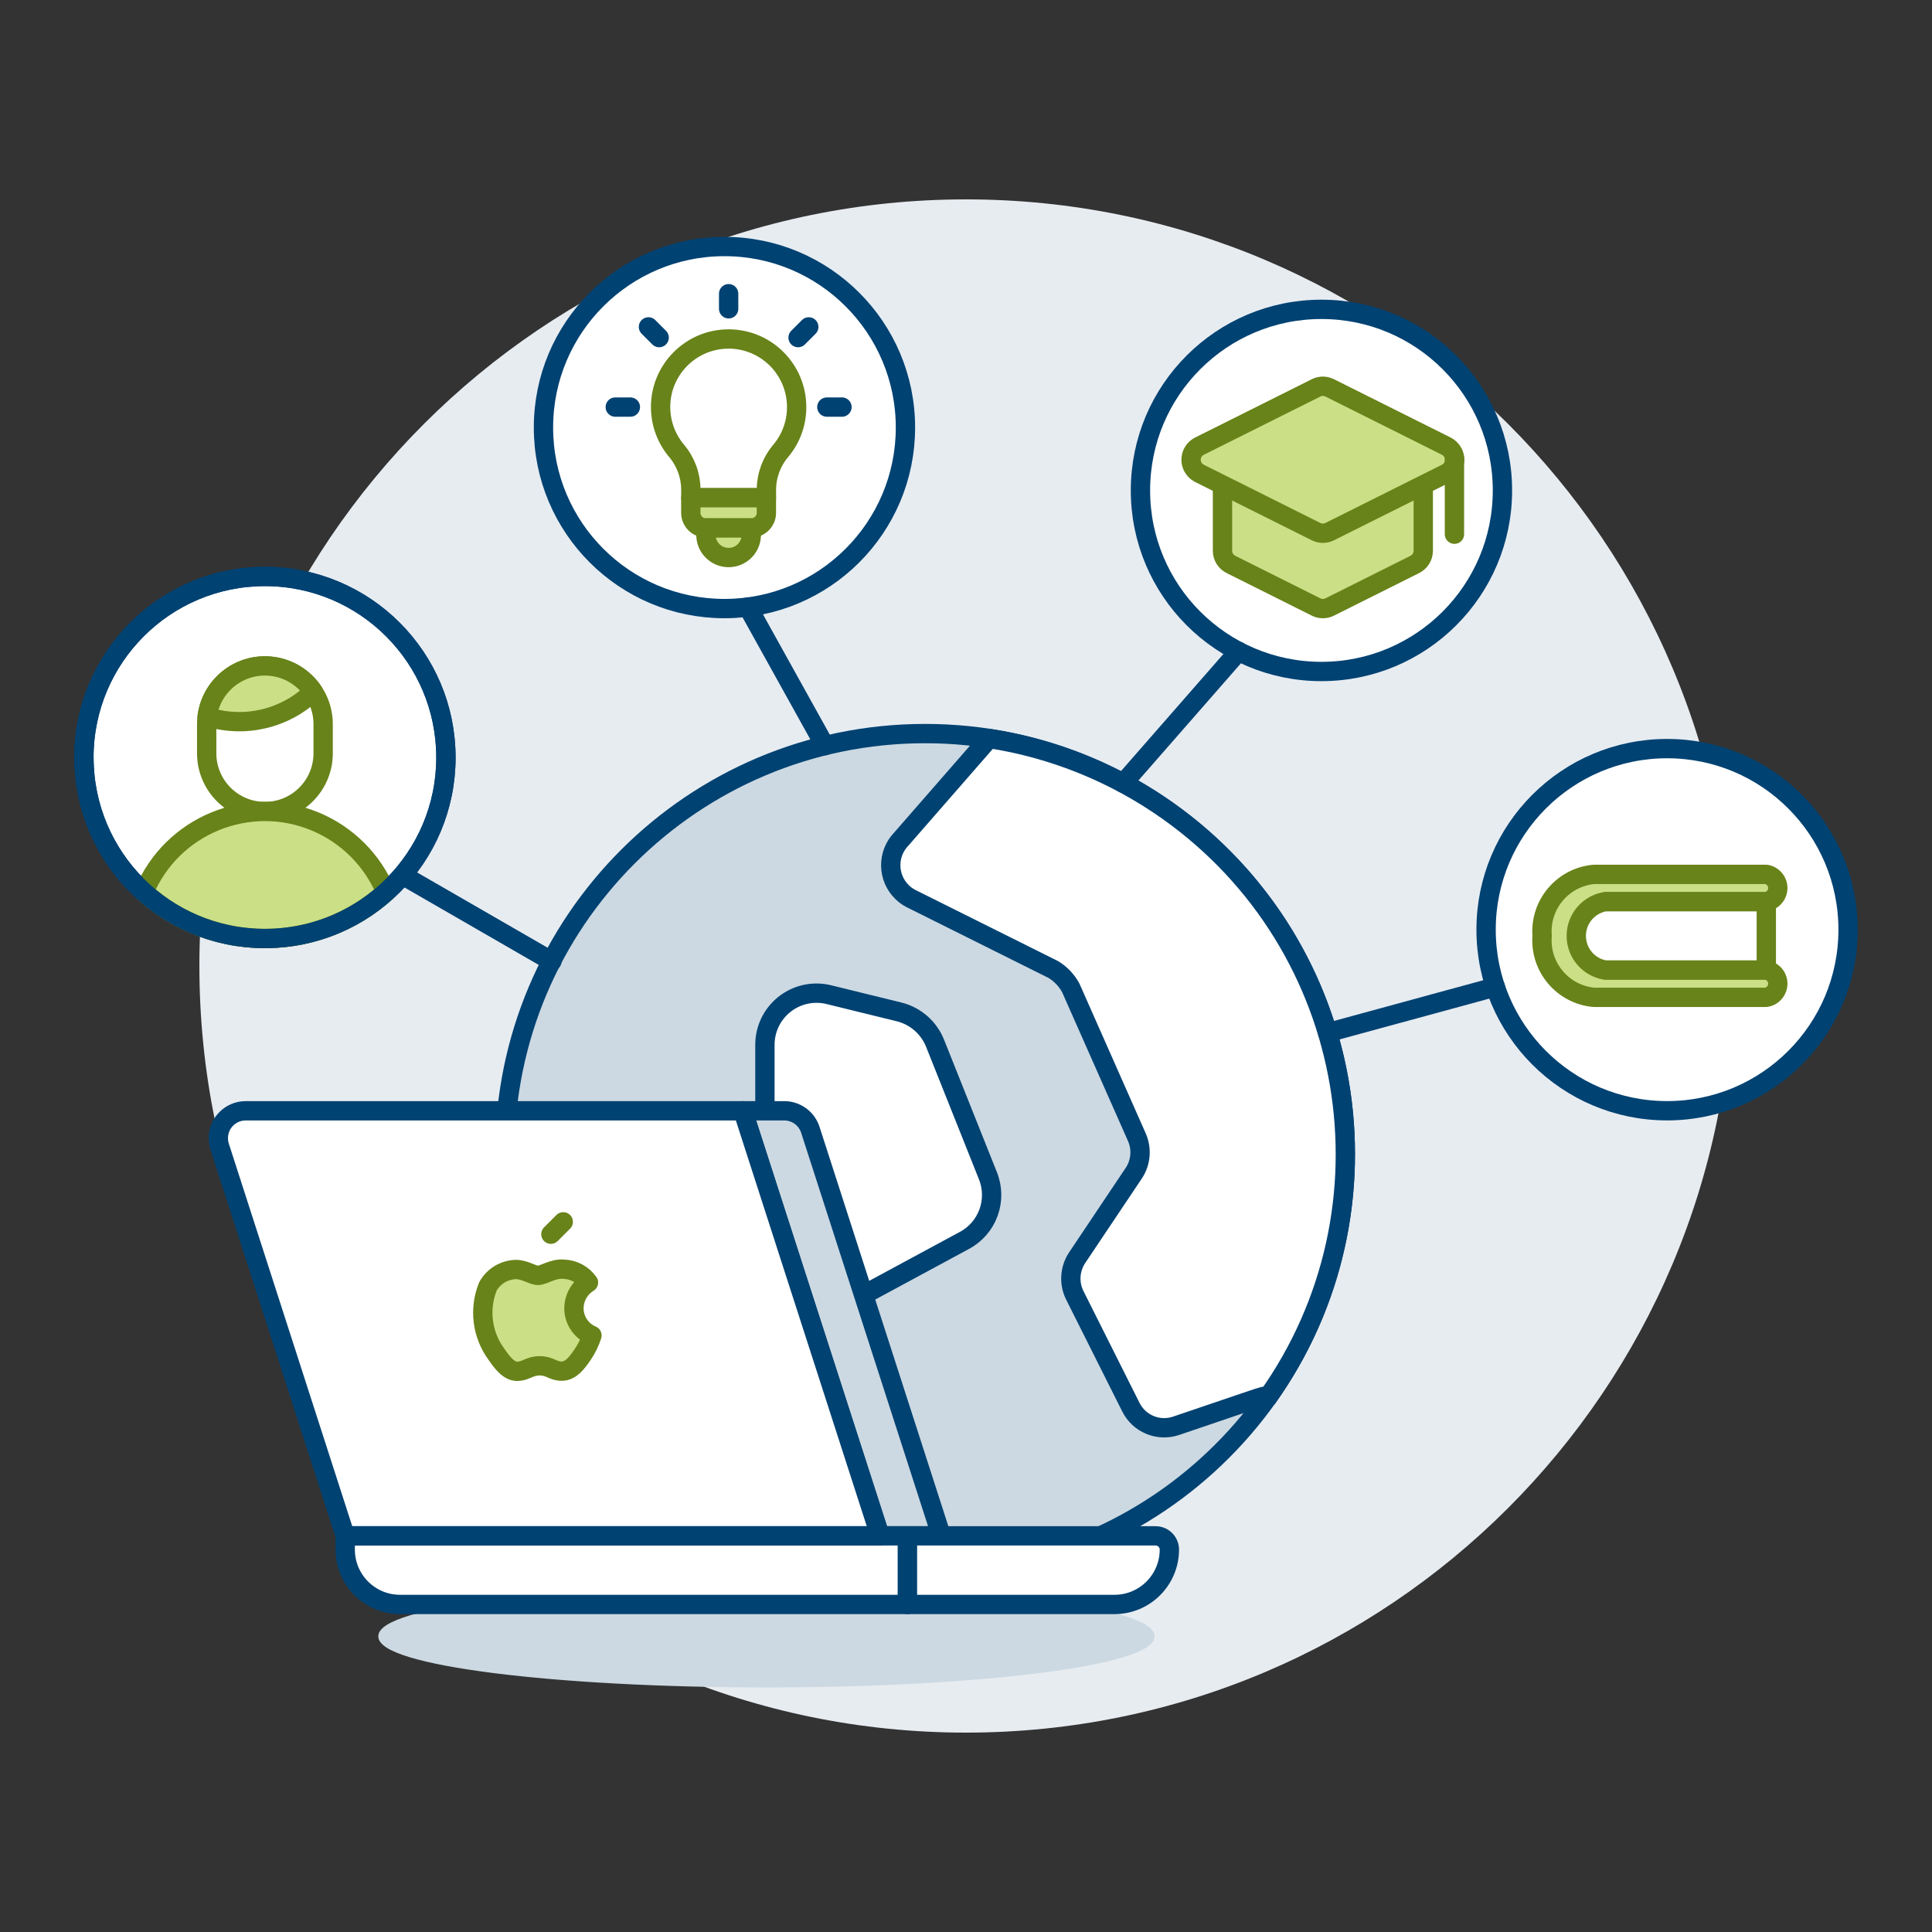
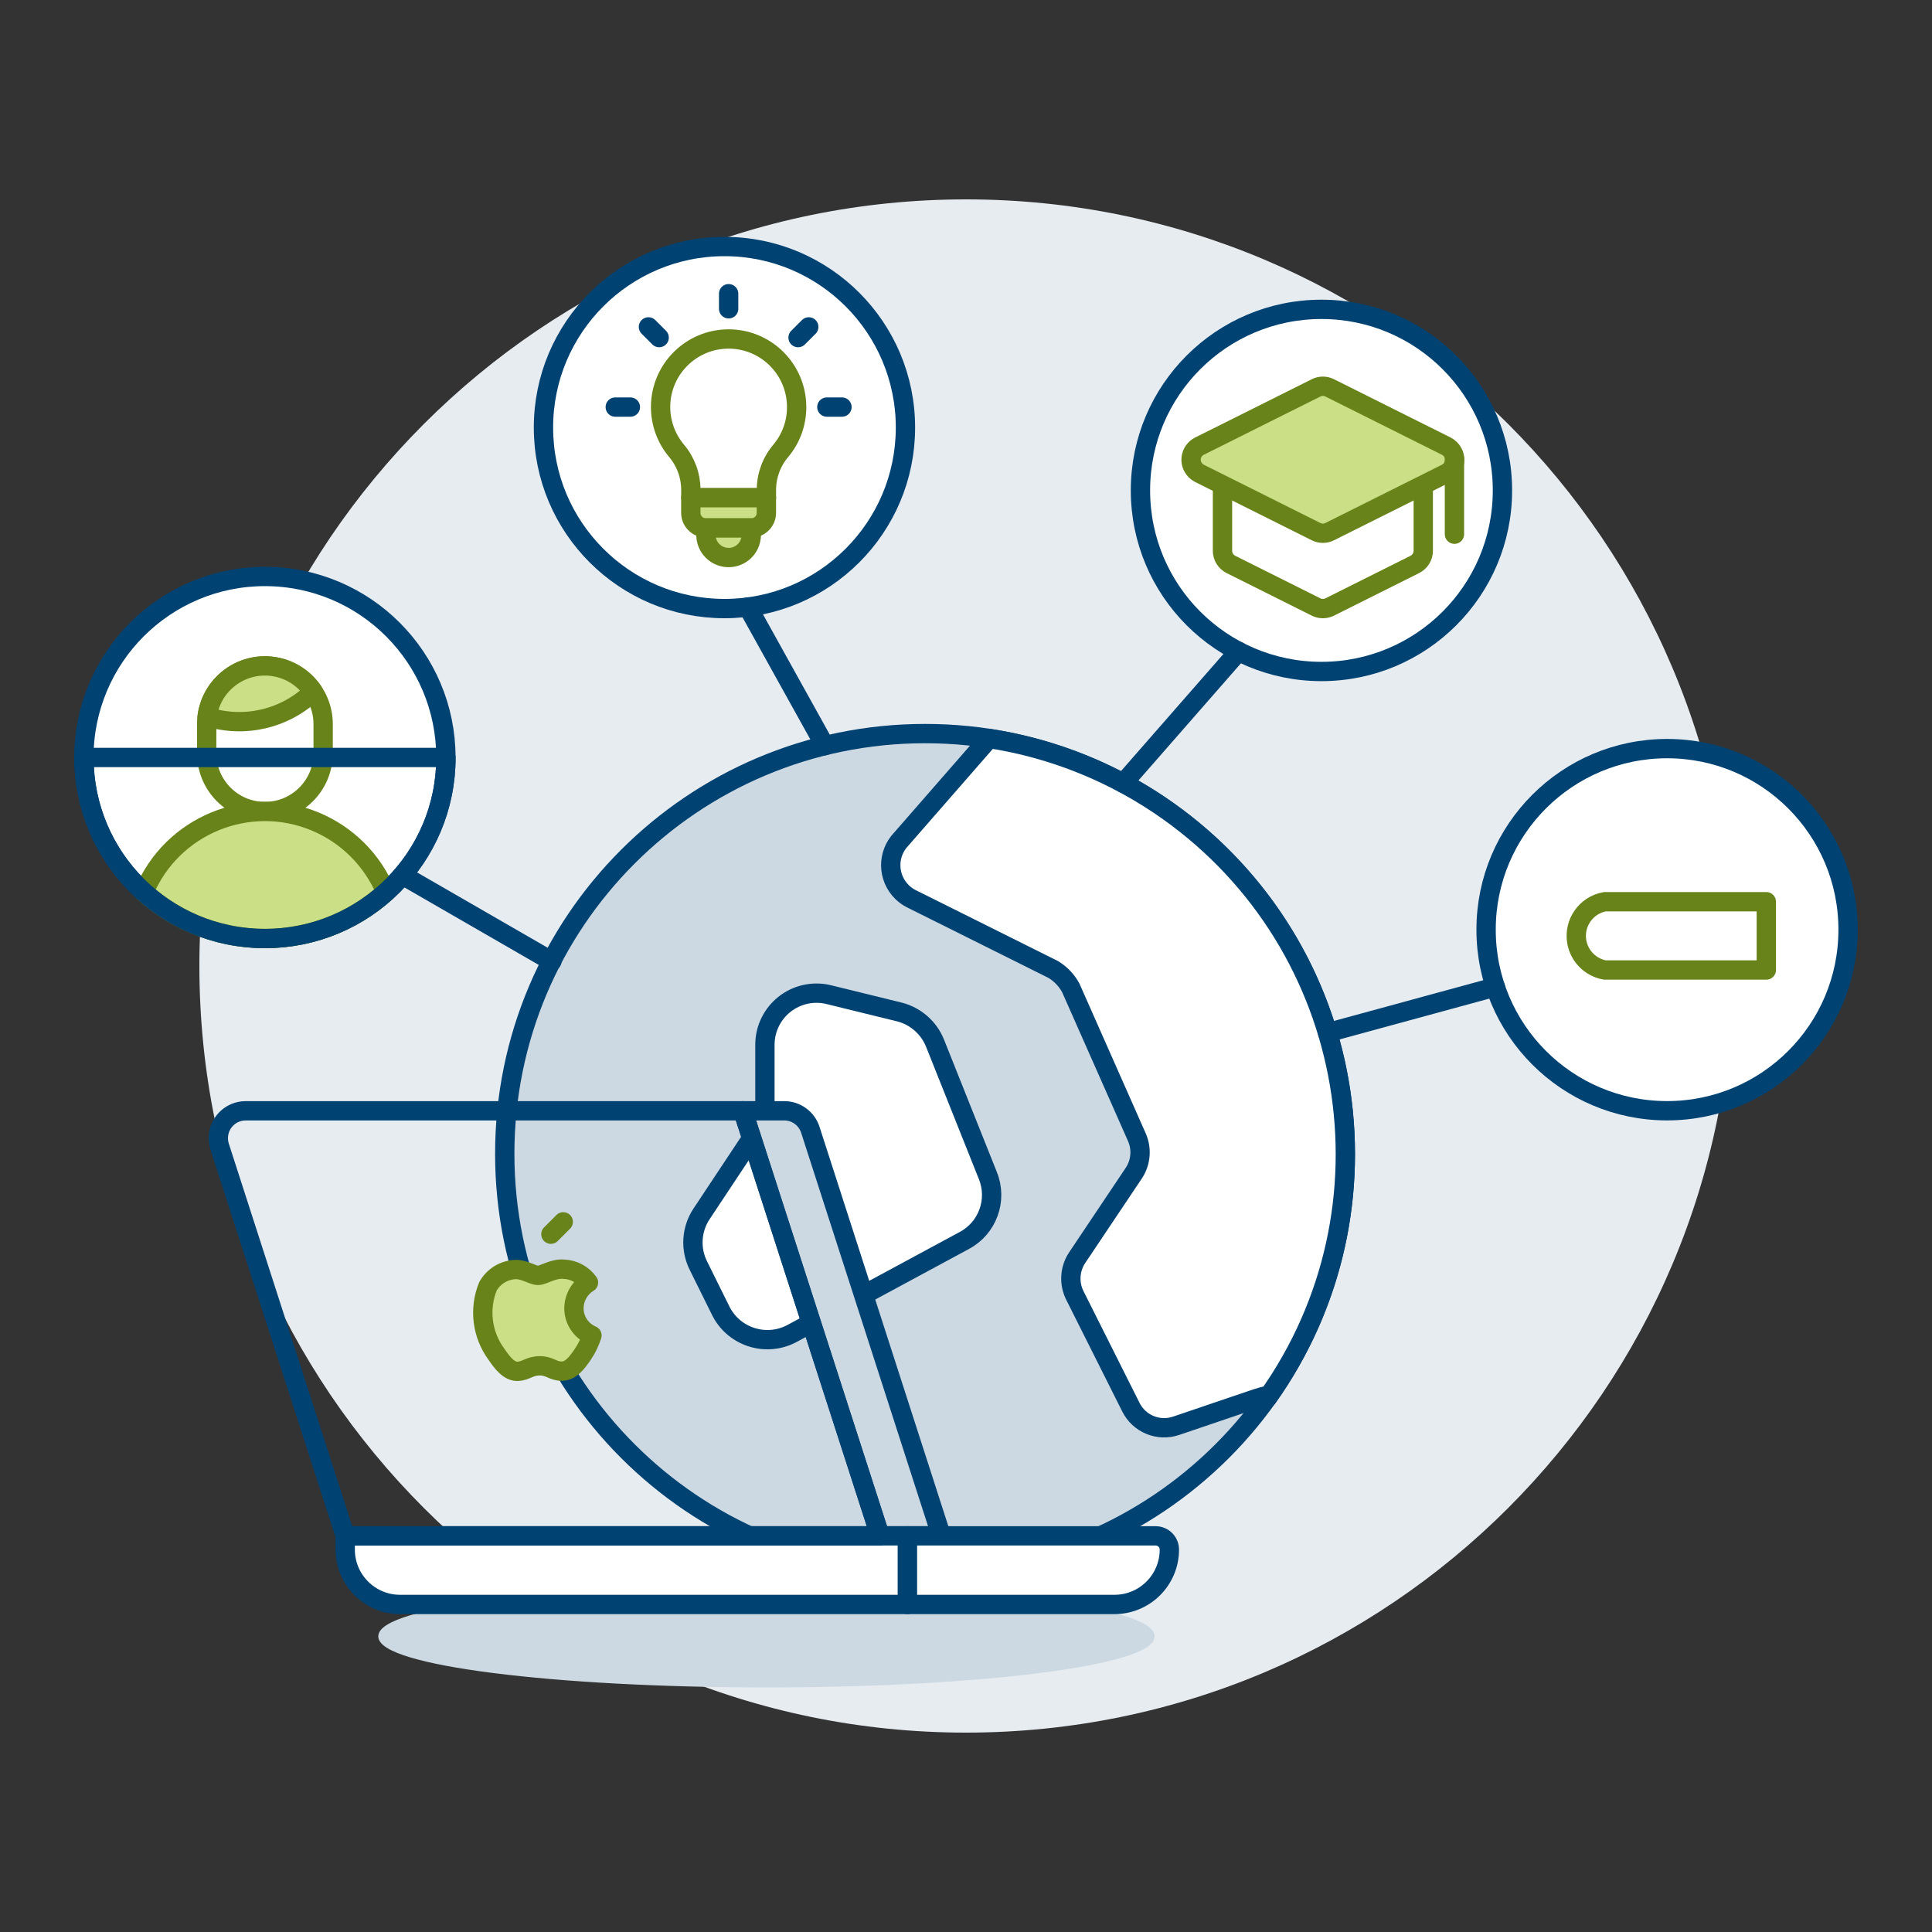
<svg xmlns="http://www.w3.org/2000/svg" id="Global-Content--Streamline-Ux.svg" viewBox="0 0 500 500">
  <rect x="0" y="0" width="500" height="500" fill="#333333" stroke="none" />
  <path d="M51.6,250c0,109.57,88.83,198.4,198.4,198.4s198.4-88.83,198.4-198.4S359.57,51.6,250,51.6c-109.57,0-198.4,88.83-198.4,198.4h0Z" fill="#e7ecf1" stroke-width="0" />
  <path d="M130.63,298.63c0,60.07,48.7,108.77,108.77,108.77s108.77-48.7,108.77-108.77c0-60.07-48.69-108.78-108.76-108.78-60.07,0-108.78,48.69-108.78,108.76v.02h0Z" fill="#ccd9e2" stroke-width="0" />
  <path d="M255.66,304.27c2.56,6.34-.09,13.58-6.12,16.78l-44.54,24.04c-6.56,3.53-14.75,1.08-18.28-5.49-.06-.1-.11-.21-.16-.31l-5.8-11.71c-2.17-4.31-1.86-9.46.83-13.47l14.09-21.24c1.48-2.21,2.27-4.8,2.28-7.46v-15.02c0-7.39,6-13.37,13.38-13.36,1.11,0,2.22.14,3.3.42l18.13,4.45c4.19,1.07,7.61,4.07,9.22,8.08l13.69,34.29Z" fill="#fff" stroke-width="0" />
  <path d="M197.96,285.41v-15.02c0-7.39,6-13.37,13.38-13.36,1.11,0,2.22.14,3.3.42l18.13,4.45c4.19,1.07,7.61,4.07,9.22,8.08l13.68,34.29c2.55,6.34-.09,13.58-6.13,16.78l-44.54,24.04c-6.56,3.53-14.75,1.08-18.28-5.49-.06-.1-.11-.21-.16-.31l-5.8-11.71c-2.17-4.31-1.86-9.46.83-13.47l14.09-21.24c1.48-2.2,2.28-4.8,2.29-7.46h0Z" fill="none" stroke="#004272" stroke-linecap="round" stroke-linejoin="round" stroke-width="5" />
  <path d="M130.63,298.63c0,60.07,48.7,108.77,108.77,108.77s108.77-48.7,108.77-108.77c0-60.07-48.69-108.78-108.76-108.78-60.07,0-108.78,48.69-108.78,108.76v.02h0Z" fill="none" stroke="#004272" stroke-linecap="round" stroke-linejoin="round" stroke-width="5" />
  <path d="M328.08,361.63c34.79-48.99,23.27-116.91-25.72-151.7-13.79-9.79-29.67-16.23-46.39-18.81l-22.68,25.99c-3.75,3.85-3.68,10.01.17,13.77.68.67,1.46,1.23,2.31,1.67l12.26,6.11,24.52,12.23c1.92,1.15,3.49,2.79,4.56,4.76l17.1,38.64c1.33,3,1.06,6.47-.72,9.22l-14.71,21.96c-1.94,2.9-2.18,6.62-.63,9.75l14.5,28.91c2.13,4.33,7.13,6.41,11.7,4.87,25.3-8.52,22.77-8.01,23.74-7.36h0Z" fill="#fff" stroke-width="0" />
  <path d="M328.08,361.63c34.79-48.99,23.27-116.91-25.72-151.7-13.79-9.79-29.67-16.23-46.39-18.81l-22.68,25.99c-3.75,3.85-3.68,10.01.17,13.77.68.67,1.46,1.23,2.31,1.67l12.26,6.11,24.52,12.23c1.92,1.15,3.49,2.79,4.56,4.76l17.1,38.64c1.33,3,1.06,6.47-.72,9.22l-14.71,21.96c-1.94,2.9-2.18,6.62-.63,9.75l14.5,28.91c2.13,4.33,7.13,6.41,11.7,4.87,25.3-8.52,22.77-8.01,23.74-7.36h0Z" fill="none" stroke="#004272" stroke-linecap="round" stroke-linejoin="round" stroke-width="5" />
  <path d="M98.4,423.48c-.02,7.03,44.71,12.72,99.92,12.73,55.2,0,99.97-5.69,99.98-12.72h0c0-7.03-44.73-12.73-99.93-12.73-55.2,0-99.96,5.69-99.97,12.72,0,0,0,0,0,0Z" fill="#ccd9e2" stroke="#ccd9e2" stroke-miterlimit="10" />
  <path d="M227.74,397.48h15.87l-33.9-105.1c-.95-2.93-3.68-4.91-6.76-4.91h-10.7l35.49,110.01Z" fill="#ccd9e2" stroke="#004272" stroke-linecap="round" stroke-linejoin="round" stroke-width="5" />
-   <path d="M89.34,397.48h138.41l-35.49-110.01H63.6c-3.92,0-7.1,3.16-7.1,7.08,0,.74.11,1.48.34,2.19l32.5,100.74Z" fill="#fff" stroke-width="0" />
  <path d="M89.34,397.48h145.51v17.75H103.53c-7.84,0-14.19-6.36-14.19-14.19h0v-3.55Z" fill="#fff" stroke="#004272" stroke-linecap="round" stroke-linejoin="round" stroke-width="5" />
  <path d="M234.85,397.48h64.23c1.96,0,3.55,1.59,3.55,3.55h0c0,7.84-6.35,14.2-14.19,14.2h-53.59v-17.75Z" fill="#fff" stroke="#004272" stroke-linecap="round" stroke-linejoin="round" stroke-width="5" />
  <path d="M148.54,338.56c.02-2.71,1.45-5.22,3.76-6.64-1.47-2.08-3.83-3.36-6.38-3.45-2.72-.28-5.29,1.6-6.68,1.6s-3.5-1.56-5.75-1.52c-3.01.08-5.75,1.74-7.22,4.37-2.36,5.84-1.53,12.5,2.21,17.57,1.46,2.12,3.23,4.5,5.5,4.41,2.21-.09,3.04-1.43,5.71-1.43s3.42,1.43,5.75,1.38,3.88-2.16,5.34-4.28c1.04-1.53,1.86-3.2,2.42-4.96-2.83-1.2-4.67-3.97-4.67-7.05Z" fill="#cbdf86" stroke="#688319" stroke-linecap="round" stroke-linejoin="round" stroke-width="5" />
  <path d="M142.57,319.41l3.2-3.2" fill="none" stroke="#688319" stroke-linecap="round" stroke-linejoin="round" stroke-width="5" />
  <path d="M89.34,397.48h138.41l-35.49-110.01H63.6c-3.92,0-7.1,3.16-7.1,7.08,0,.74.11,1.48.34,2.19l32.5,100.74Z" fill="none" stroke="#004272" stroke-linecap="round" stroke-linejoin="round" stroke-width="5" />
  <path d="M295.15,126.92c-.01,25.87,20.95,46.85,46.82,46.86s46.85-20.95,46.86-46.82v-.04c.01-25.87-20.95-46.85-46.82-46.86s-46.85,20.95-46.86,46.82v.04Z" fill="#fff" stroke="#004272" stroke-linecap="round" stroke-linejoin="round" stroke-width="5" />
-   <path d="M316.38,125.48v17.06c0,1.49.84,2.86,2.18,3.53l22.04,11.02c1.11.55,2.41.55,3.52,0l22.04-11.02c1.33-.67,2.18-2.03,2.18-3.53v-17.06" fill="#cbdf86" stroke-width="0" />
  <path d="M316.38,125.48v17.06c0,1.49.84,2.86,2.18,3.53l22.04,11.02c1.11.55,2.41.55,3.52,0l22.04-11.02c1.33-.67,2.18-2.03,2.18-3.53v-17.06" fill="none" stroke="#688319" stroke-linecap="round" stroke-linejoin="round" stroke-width="5" />
  <path d="M340.6,100.38l-30.17,15.08c-1.95.98-2.74,3.34-1.76,5.29.38.76,1,1.38,1.76,1.76l30.17,15.08c1.11.55,2.41.55,3.52,0l30.17-15.08c1.95-.98,2.74-3.34,1.76-5.29-.38-.76-1-1.38-1.76-1.76l-30.17-15.08c-1.11-.56-2.42-.56-3.52,0Z" fill="#cbdf86" stroke="#688319" stroke-linecap="round" stroke-linejoin="round" stroke-width="5" />
  <path d="M376.41,118.76v19.49" fill="none" stroke="#688319" stroke-linecap="round" stroke-linejoin="round" stroke-width="5" />
  <path d="M140.65,110.66c0,25.87,20.97,46.84,46.84,46.84s46.84-20.97,46.84-46.84c.01-25.87-20.95-46.85-46.82-46.86-25.87-.01-46.85,20.95-46.86,46.82v.04h0Z" fill="#fff" stroke="#004272" stroke-linecap="round" stroke-linejoin="round" stroke-width="5" />
  <path d="M206.17,105.35c0-9.72-7.87-17.61-17.59-17.62s-17.61,7.87-17.62,17.59c0,4.16,1.46,8.18,4.14,11.36,2.38,2.82,3.69,6.39,3.69,10.08v2.06h19.56v-2.04c0-3.69,1.31-7.26,3.69-10.08,2.68-3.17,4.14-7.19,4.13-11.34Z" fill="#fff" stroke="#688319" stroke-miterlimit="10" />
  <path d="M206.17,105.35c0-9.72-7.87-17.61-17.59-17.62s-17.61,7.87-17.62,17.59c0,4.16,1.46,8.18,4.14,11.36,2.38,2.82,3.69,6.39,3.69,10.08v2.06h19.56v-2.04c0-3.69,1.31-7.26,3.69-10.08,2.68-3.17,4.14-7.19,4.13-11.34Z" fill="none" stroke="#688319" stroke-linecap="round" stroke-linejoin="round" stroke-width="5" />
  <path d="M194.43,136.63h-11.74c-2.16,0-3.91-1.75-3.91-3.91h0v-3.91h19.56v3.91c0,2.16-1.75,3.91-3.91,3.91h0Z" fill="#cbdf86" stroke="#688319" stroke-linecap="round" stroke-linejoin="round" stroke-width="5" />
  <path d="M194.43,138.59c-.09,3.24-2.79,5.79-6.03,5.7-3.11-.09-5.62-2.59-5.7-5.7v-1.96h11.74v1.96Z" fill="#cbdf86" stroke="#688319" stroke-linecap="round" stroke-linejoin="round" stroke-width="5" />
  <path d="M188.57,79.92v-3.91" fill="none" stroke="#004272" stroke-linecap="round" stroke-linejoin="round" stroke-width="5" />
  <path d="M206.54,87.37l2.77-2.77" fill="none" stroke="#004272" stroke-linecap="round" stroke-linejoin="round" stroke-width="5" />
  <path d="M213.99,105.35h3.91" fill="none" stroke="#004272" stroke-linecap="round" stroke-linejoin="round" stroke-width="5" />
  <path d="M170.59,87.37l-2.77-2.77" fill="none" stroke="#004272" stroke-linecap="round" stroke-linejoin="round" stroke-width="5" />
  <path d="M163.14,105.35h-3.91" fill="none" stroke="#004272" stroke-linecap="round" stroke-linejoin="round" stroke-width="5" />
  <path d="M384.6,240.6c-.01,25.87,20.95,46.85,46.82,46.86s46.85-20.95,46.86-46.82v-.04c.01-25.87-20.95-46.85-46.82-46.86-25.87-.01-46.85,20.95-46.86,46.82v.04Z" fill="#fff" stroke="#004272" stroke-linecap="round" stroke-linejoin="round" stroke-width="5" />
-   <path d="M415.66,233.36c-4.88.85-8.15,5.5-7.3,10.38.65,3.73,3.57,6.65,7.3,7.3h41.46c1.95.34,3.26,2.2,2.92,4.15-.26,1.49-1.43,2.66-2.92,2.92h-44.67c-8.05-.77-13.99-7.85-13.35-15.91-.64-8.06,5.3-15.14,13.35-15.91h44.67c1.95.34,3.26,2.2,2.92,4.15-.26,1.49-1.43,2.66-2.92,2.92h-41.46Z" fill="#cbdf86" stroke="#688319" stroke-linecap="round" stroke-linejoin="round" stroke-width="5" />
  <path d="M457.12,251.04v-17.68h-41.75c-4.88.85-8.15,5.5-7.3,10.38.65,3.73,3.57,6.65,7.3,7.3h41.75Z" fill="#fff" stroke="#688319" stroke-linecap="round" stroke-linejoin="round" stroke-width="5" />
  <path d="M104.16,226.49l38.66,22.3" fill="none" stroke="#004272" stroke-linecap="round" stroke-linejoin="round" stroke-width="5" />
  <path d="M213.47,192.97l-19.92-35.86" fill="none" stroke="#004272" stroke-linecap="round" stroke-linejoin="round" stroke-width="5" />
  <path d="M290.69,202.69l29.85-34.12" fill="none" stroke="#004272" stroke-linecap="round" stroke-linejoin="round" stroke-width="5" />
  <path d="M343.58,267.26l43.41-11.84" fill="none" stroke="#004272" stroke-linecap="round" stroke-linejoin="round" stroke-width="5" />
  <path d="M21.72,196.04c0,25.87,20.96,46.85,46.83,46.85,25.87,0,46.85-20.96,46.85-46.83v-.02c0-25.87-20.97-46.84-46.84-46.85-25.87,0-46.84,20.97-46.85,46.84,0,0,0,0,0,0Z" fill="#fff" stroke="#004272" stroke-linecap="round" stroke-linejoin="round" stroke-width="5" />
  <path d="M53.49,194.95c0,8.32,6.75,15.07,15.07,15.07,8.32,0,15.07-6.75,15.07-15.07v-7.54c0-8.32-6.75-15.07-15.07-15.07-8.32,0-15.07,6.75-15.07,15.07v7.54Z" fill="#fff" stroke="#688319" stroke-linecap="round" stroke-linejoin="round" stroke-width="5" />
  <path d="M99.87,230.88c-17.81,16-44.81,16-62.61,0,7.2-17.29,27.05-25.46,44.33-18.27,8.24,3.43,14.8,9.98,18.24,18.21" fill="#cbdf86" stroke="#688319" stroke-linecap="round" stroke-linejoin="round" stroke-width="5" />
  <path d="M53.61,185.47c1.07-8.25,8.63-14.08,16.88-13.01,4.31.56,8.16,2.95,10.58,6.55-7.26,7.05-17.82,9.53-27.46,6.46Z" fill="#cbdf86" stroke="#688319" stroke-linecap="round" stroke-linejoin="round" stroke-width="5" />
-   <path d="M21.73,196.04c0,25.87,20.96,46.85,46.83,46.85,25.87,0,46.85-20.96,46.85-46.83v-.02c0-25.87-20.97-46.84-46.84-46.85-25.87,0-46.84,20.97-46.85,46.84,0,0,0,0,0,0Z" fill="none" stroke="#004272" stroke-linecap="round" stroke-linejoin="round" stroke-width="5" />
+   <path d="M21.73,196.04c0,25.87,20.96,46.85,46.83,46.85,25.87,0,46.85-20.96,46.85-46.83v-.02Z" fill="none" stroke="#004272" stroke-linecap="round" stroke-linejoin="round" stroke-width="5" />
</svg>